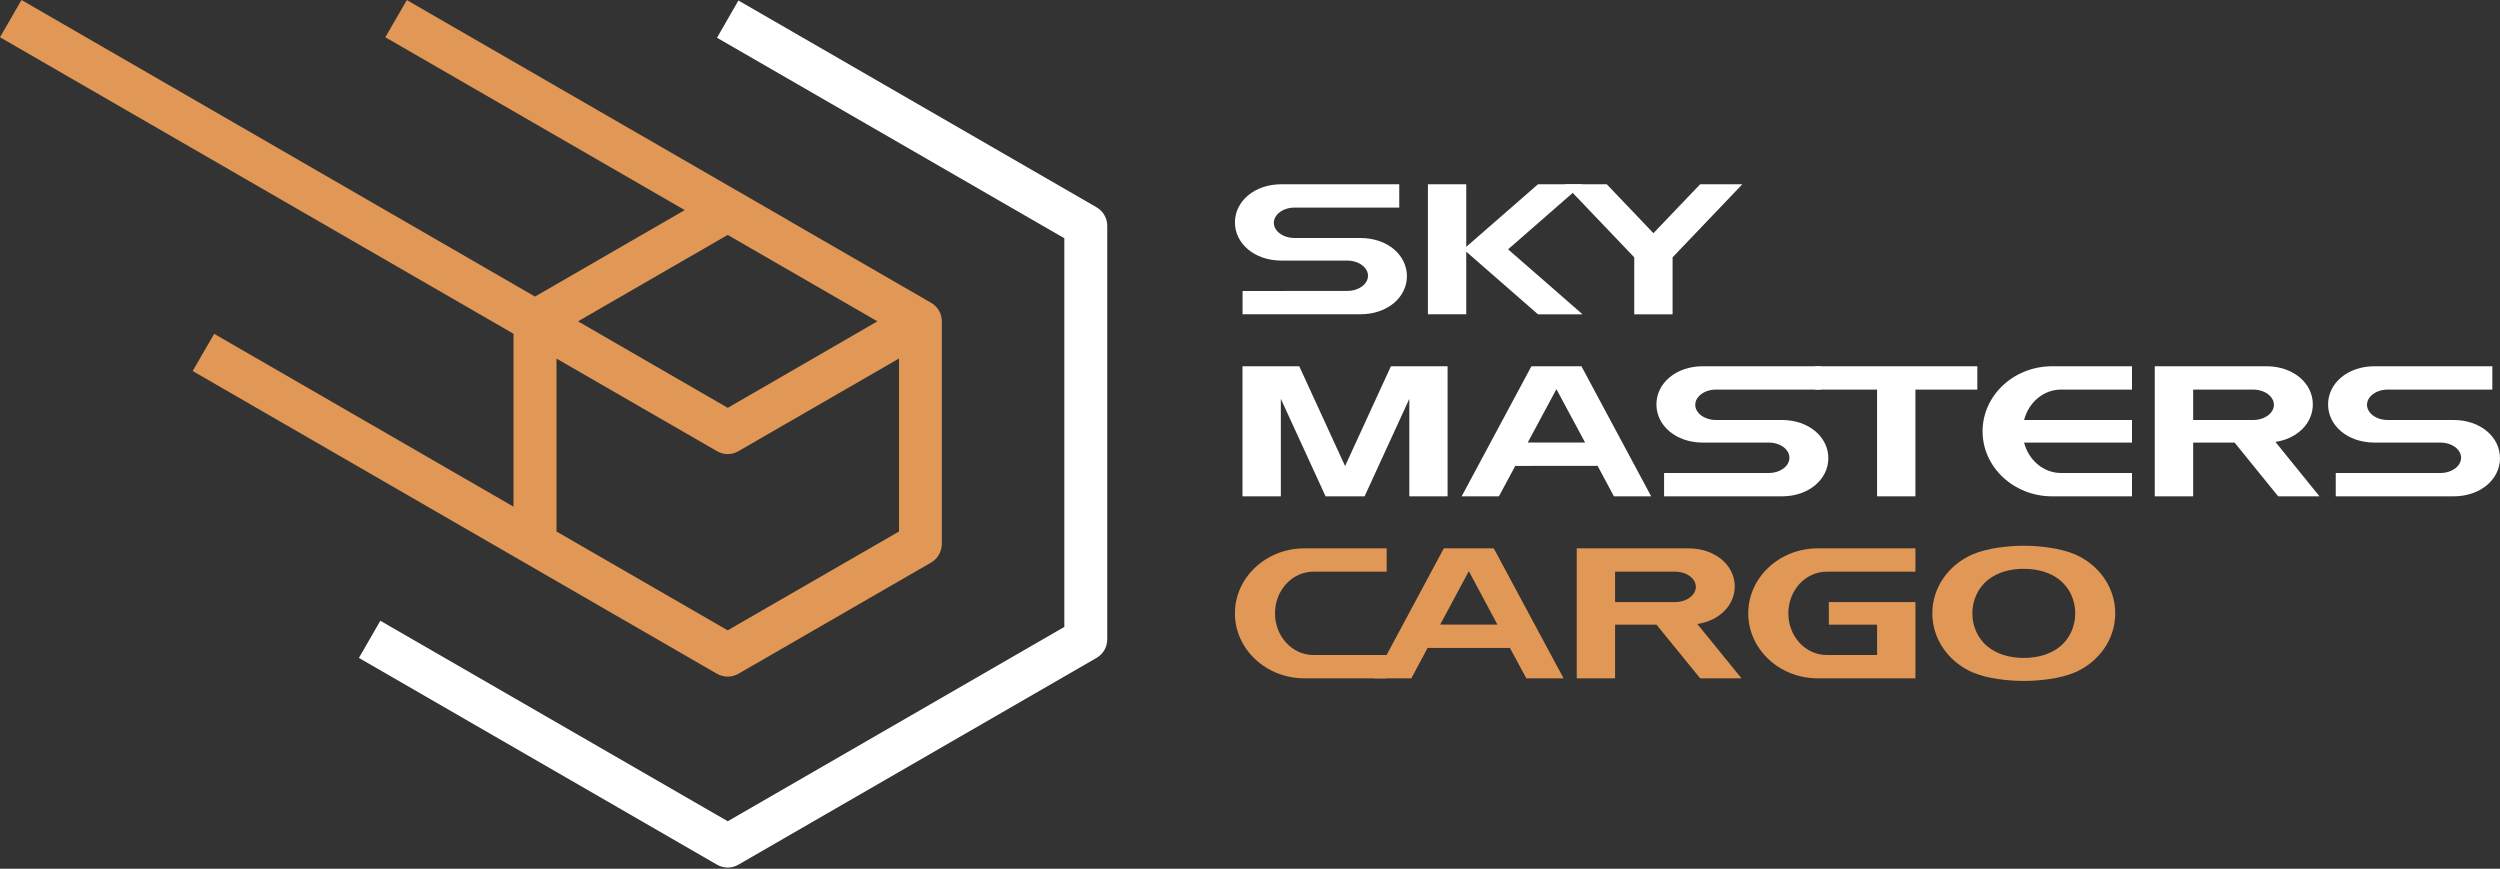
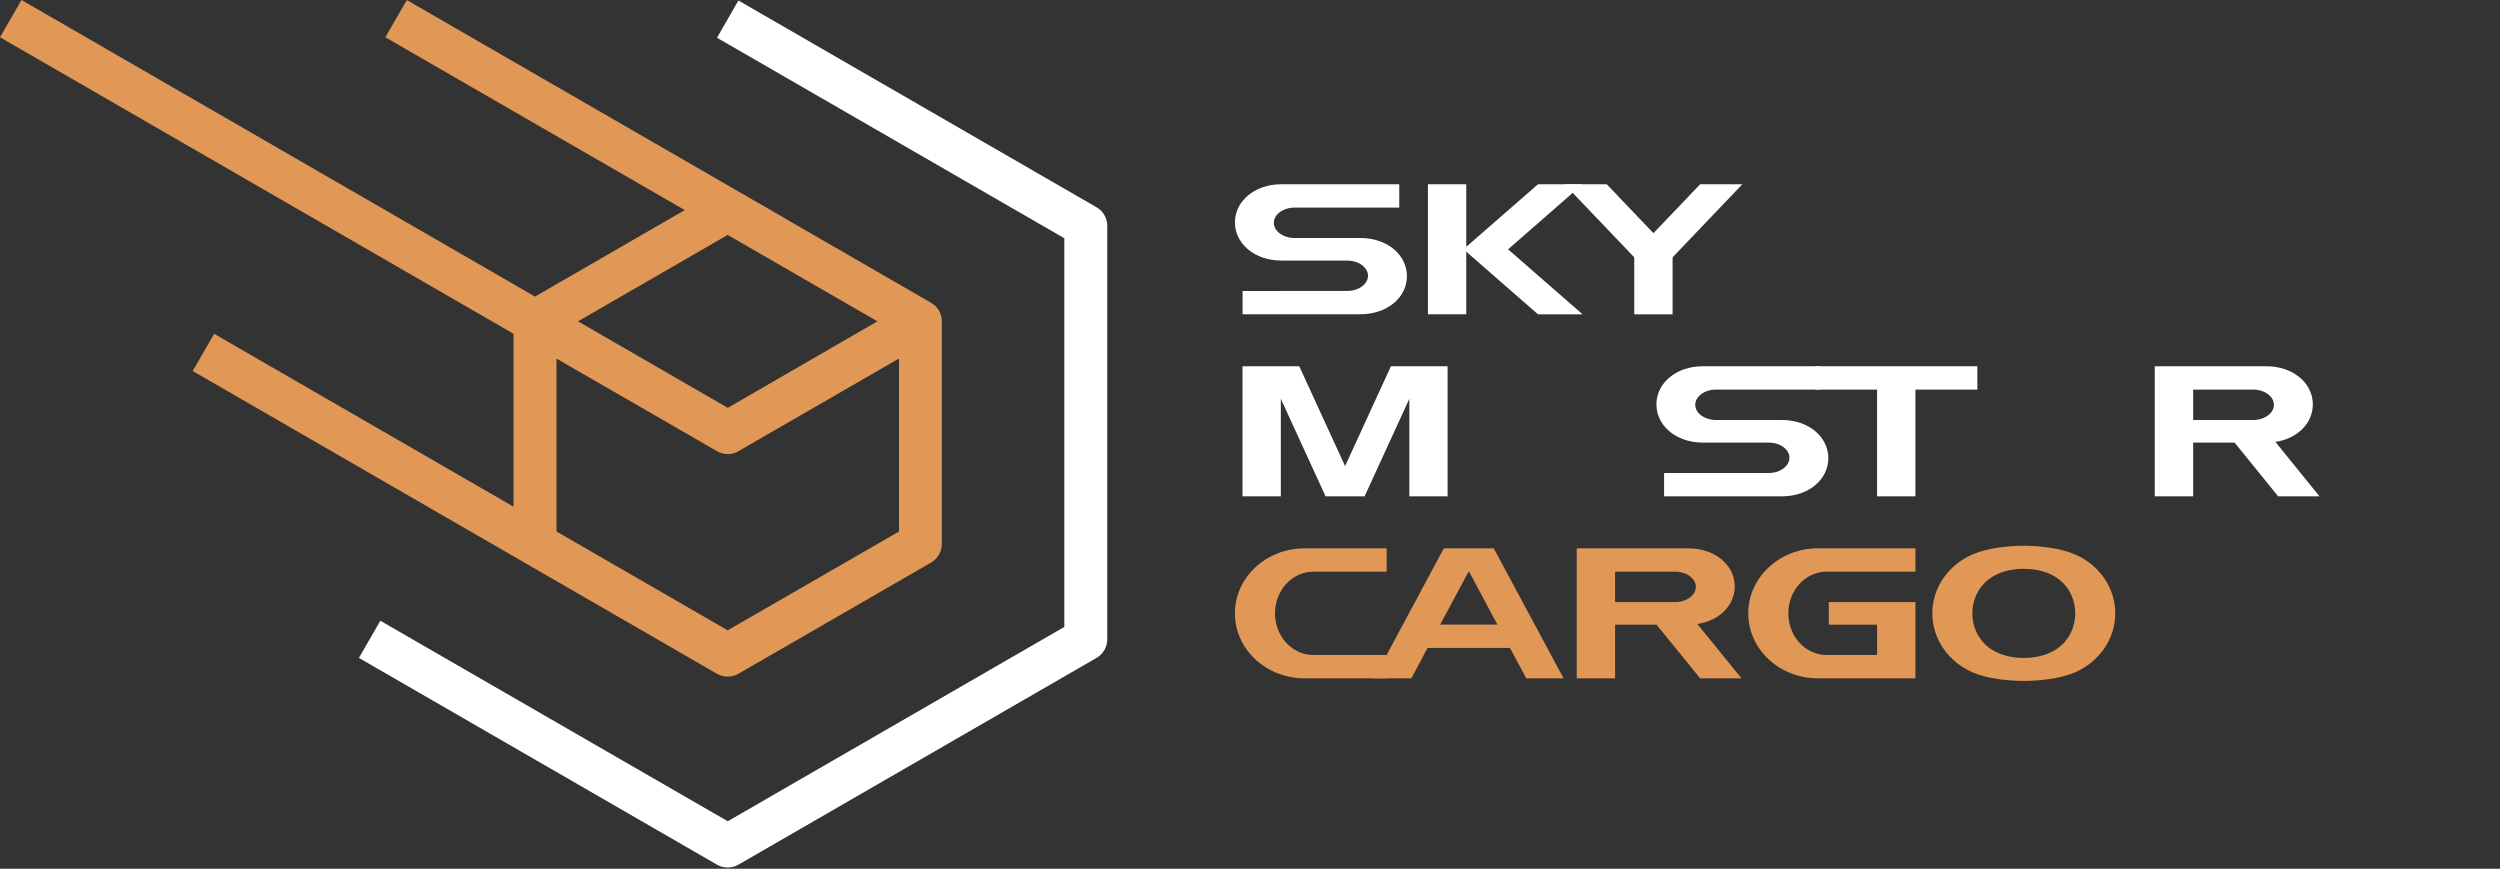
<svg xmlns="http://www.w3.org/2000/svg" width="400" height="139" viewBox="0 0 400 139" fill="none">
  <rect x="0" y="0" width="400" height="139" fill="#333333" stroke="none" />
  <path fill-rule="evenodd" clip-rule="evenodd" d="M114.72 138.347L57.427 105.267L60.853 99.32L116.44 131.4L170.293 100.307V38.12L114.72 6.04L118.147 0.08L175.44 33.16C176.507 33.773 177.16 34.907 177.16 36.133V102.293C177.16 103.52 176.507 104.653 175.44 105.267L118.147 138.347C117.093 138.96 115.787 138.96 114.72 138.347Z" fill="white" />
  <path fill-rule="evenodd" clip-rule="evenodd" d="M116.44 65.253L140.387 51.413L116.427 37.587L92.48 51.413L116.44 65.253ZM116.427 100.853L143.84 85.04V57.36L118.147 72.187C117.093 72.813 115.787 72.813 114.72 72.187L89.04 57.373V85.04L116.427 100.853ZM114.707 107.8L30.827 59.36L34.267 53.413L82.16 81.067V53.4L0 5.96L3.44 -6.67969e-07L85.6 47.453L109.56 33.613L61.653 5.96L65.093 0.013L126.053 35.2V35.213L148.987 48.453C150.04 49.053 150.693 50.187 150.693 51.413V87.013C150.693 88.24 150.04 89.387 148.987 90L118.147 107.8C117.08 108.413 115.787 108.413 114.707 107.8Z" fill="#E19856" />
  <path fill-rule="evenodd" clip-rule="evenodd" d="M217.667 50.28H198.813V46.56L215.56 46.547C217.387 46.547 218.88 45.467 218.88 44.12C218.88 42.787 217.387 41.693 215.547 41.693H212.067H205.027C200.707 41.693 197.587 38.96 197.587 35.587C197.587 32.213 200.707 29.48 205.027 29.48H223.88V33.213H207.133C205.307 33.213 203.813 34.307 203.813 35.653C203.813 36.987 205.307 38.08 207.133 38.08H210.627H217.667C222 38.08 225.107 40.813 225.107 44.187C225.107 47.56 222 50.28 217.667 50.28Z" fill="white" />
  <path fill-rule="evenodd" clip-rule="evenodd" d="M246.08 50.293L234.6 40.267V50.28H228.467V29.48H234.6V39.493L246.08 29.48H253.213L241.293 39.893L253.213 50.293H246.08Z" fill="white" />
  <path fill-rule="evenodd" clip-rule="evenodd" d="M261.48 50.293V41.173L250.32 29.48H257.08L264.547 37.307L272.027 29.48H278.773L267.613 41.173V50.293H261.48Z" fill="white" />
  <path fill-rule="evenodd" clip-rule="evenodd" d="M198.8 79.413V58.6H207.88L215.213 74.573L222.547 58.6H231.613V79.413H225.493V63.813L218.333 79.413H217.427H217.44H212.093L204.933 63.813V79.413H198.8Z" fill="white" />
  <path fill-rule="evenodd" clip-rule="evenodd" d="M285.107 79.413H266.253V75.68H282.987C284.827 75.68 286.307 74.587 286.307 73.24C286.307 71.893 284.827 70.813 282.987 70.813H279.507H272.453C268.133 70.813 265.027 68.08 265.027 64.707C265.027 61.333 268.133 58.6 272.453 58.6H291.307V62.333H274.56C272.733 62.333 271.24 63.427 271.24 64.773C271.24 66.107 272.733 67.2 274.573 67.2H278.053H285.107C289.427 67.2 292.533 69.933 292.533 73.307C292.533 76.68 289.427 79.413 285.107 79.413Z" fill="white" />
  <path fill-rule="evenodd" clip-rule="evenodd" d="M300.333 79.413V62.333H290.44L290.427 58.6H300.333H306.467H316.373V62.333H306.467V79.413H300.333Z" fill="white" />
-   <path fill-rule="evenodd" clip-rule="evenodd" d="M317.213 69.013C317.213 63.267 322.2 58.6 328.347 58.6H341.12V62.333H329.76C326.947 62.333 324.573 64.4 323.853 67.2H341.12V70.813H323.853C324.573 73.613 326.947 75.68 329.76 75.68H341.12V79.413H328.347C322.2 79.413 317.213 74.747 317.213 69.013Z" fill="white" />
  <path fill-rule="evenodd" clip-rule="evenodd" d="M363.827 64.773C363.827 63.427 362.333 62.333 360.507 62.333H350.907V67.2H360.507C362.333 67.2 363.827 66.107 363.827 64.773ZM364.507 79.413L357.533 70.813H350.907V79.413H344.76V62.333V58.6H350.907H362.613C366.947 58.6 370.053 61.333 370.053 64.707C370.053 67.693 367.613 70.173 364.067 70.707L371.12 79.413H364.507Z" fill="white" />
-   <path fill-rule="evenodd" clip-rule="evenodd" d="M392.573 79.413H373.72V75.68H390.453C392.293 75.68 393.773 74.587 393.773 73.24C393.773 71.893 392.293 70.813 390.453 70.813H386.96H379.92C375.6 70.813 372.493 68.08 372.493 64.707C372.493 61.333 375.6 58.6 379.92 58.6H398.773V62.333H382.04C380.213 62.333 378.72 63.427 378.72 64.773C378.72 66.107 380.213 67.2 382.04 67.2H385.52H392.573C396.893 67.2 400 69.933 400 73.307C400 76.68 396.893 79.413 392.573 79.413Z" fill="white" />
-   <path fill-rule="evenodd" clip-rule="evenodd" d="M253.613 70.8L249.027 62.267L244.44 70.8H253.613ZM258.227 79.413L255.613 74.533L242.44 74.547L239.827 79.413H233.867L245.027 58.6H251H253.027L264.187 79.413H258.227Z" fill="white" />
-   <path fill-rule="evenodd" clip-rule="evenodd" d="M197.587 98.133C197.587 92.4 202.573 87.733 208.72 87.733H221.867V91.467H210.147H210.133C206.747 91.467 204 94.453 204 98.133C204 101.813 206.747 104.8 210.133 104.8H221.867V108.533H208.72C202.573 108.533 197.587 103.88 197.587 98.133Z" fill="#E19856" />
+   <path fill-rule="evenodd" clip-rule="evenodd" d="M197.587 98.133C197.587 92.4 202.573 87.733 208.72 87.733H221.867V91.467H210.133C206.747 91.467 204 94.453 204 98.133C204 101.813 206.747 104.8 210.133 104.8H221.867V108.533H208.72C202.573 108.533 197.587 103.88 197.587 98.133Z" fill="#E19856" />
  <path fill-rule="evenodd" clip-rule="evenodd" d="M271.333 93.893C271.333 92.56 269.853 91.467 268.013 91.467H258.413V96.333H268.013C269.853 96.333 271.333 95.24 271.333 93.893ZM272.027 108.533L265.04 99.947H258.413V108.533H252.28V91.467V87.733H258.413H270.133C274.453 87.733 277.56 90.467 277.56 93.827C277.56 96.813 275.133 99.307 271.573 99.84L278.64 108.533H272.027Z" fill="#E19856" />
  <path fill-rule="evenodd" clip-rule="evenodd" d="M279.72 98.133C279.72 92.4 284.707 87.733 290.853 87.733H306.467V91.467H292.267C288.867 91.467 286.133 94.453 286.133 98.133C286.133 101.813 288.867 104.8 292.267 104.8H300.333V99.947H292.613V96.333H300.333H306.467V108.533H300.333H290.853C284.707 108.533 279.72 103.88 279.72 98.133Z" fill="#E19856" />
  <path fill-rule="evenodd" clip-rule="evenodd" d="M329.6 103.453C331.08 102.24 332.04 100.307 332.04 98.133C332.04 95.96 331.08 94.04 329.6 92.827C327.96 91.493 325.853 91.013 323.8 91.013C321.76 91.013 319.653 91.493 318.013 92.827C316.533 94.04 315.573 95.96 315.573 98.133C315.573 100.307 316.533 102.24 318.013 103.453C319.653 104.773 321.76 105.267 323.8 105.267C325.853 105.267 327.96 104.773 329.6 103.453ZM315.6 107.573C311.8 105.907 309.173 102.307 309.173 98.133C309.173 93.96 311.8 90.36 315.6 88.707C318.04 87.653 321.467 87.32 323.8 87.32C326.147 87.32 329.56 87.653 332.013 88.707C335.813 90.36 338.44 93.96 338.44 98.133C338.44 102.307 335.813 105.907 332.013 107.573C329.56 108.627 326.147 108.947 323.8 108.947C321.467 108.947 318.04 108.627 315.6 107.573Z" fill="#E19856" />
  <path fill-rule="evenodd" clip-rule="evenodd" d="M239.587 99.933L235.013 91.387L230.427 99.933H239.587ZM244.213 108.533L241.587 103.667H228.413L225.813 108.533H219.853L231.013 87.733H236.973H239L250.173 108.533H244.213Z" fill="#E19856" />
</svg>